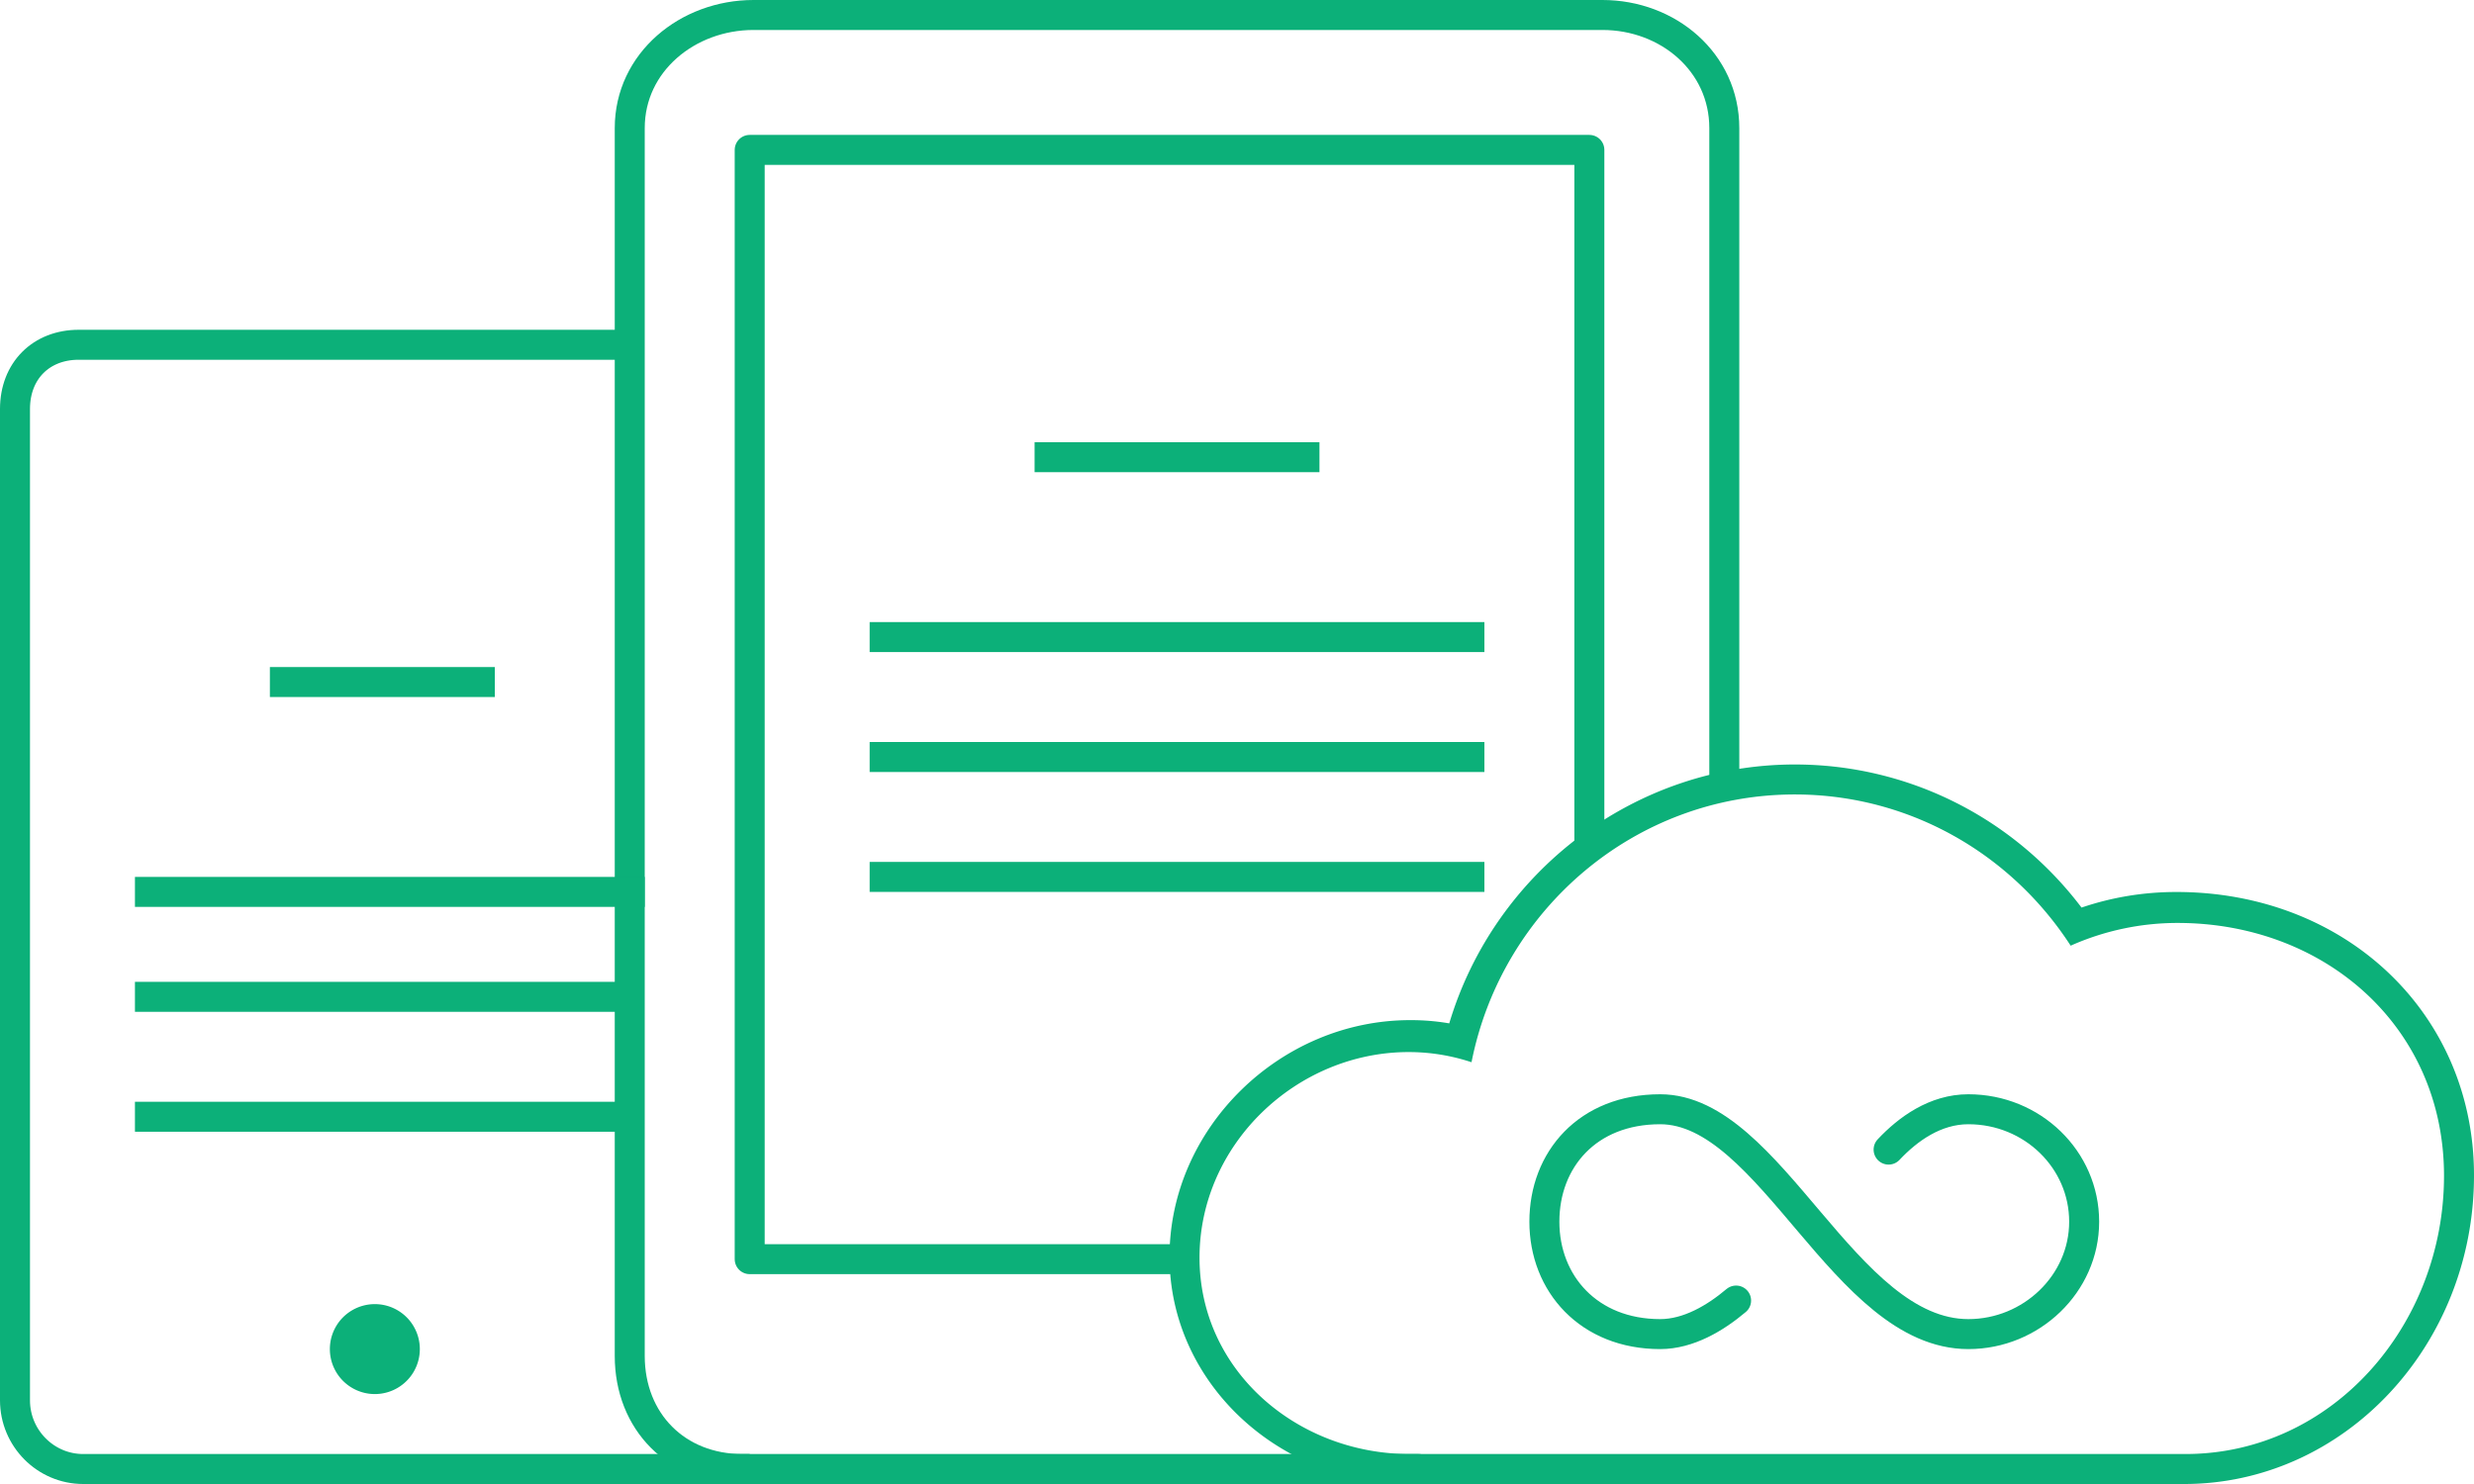
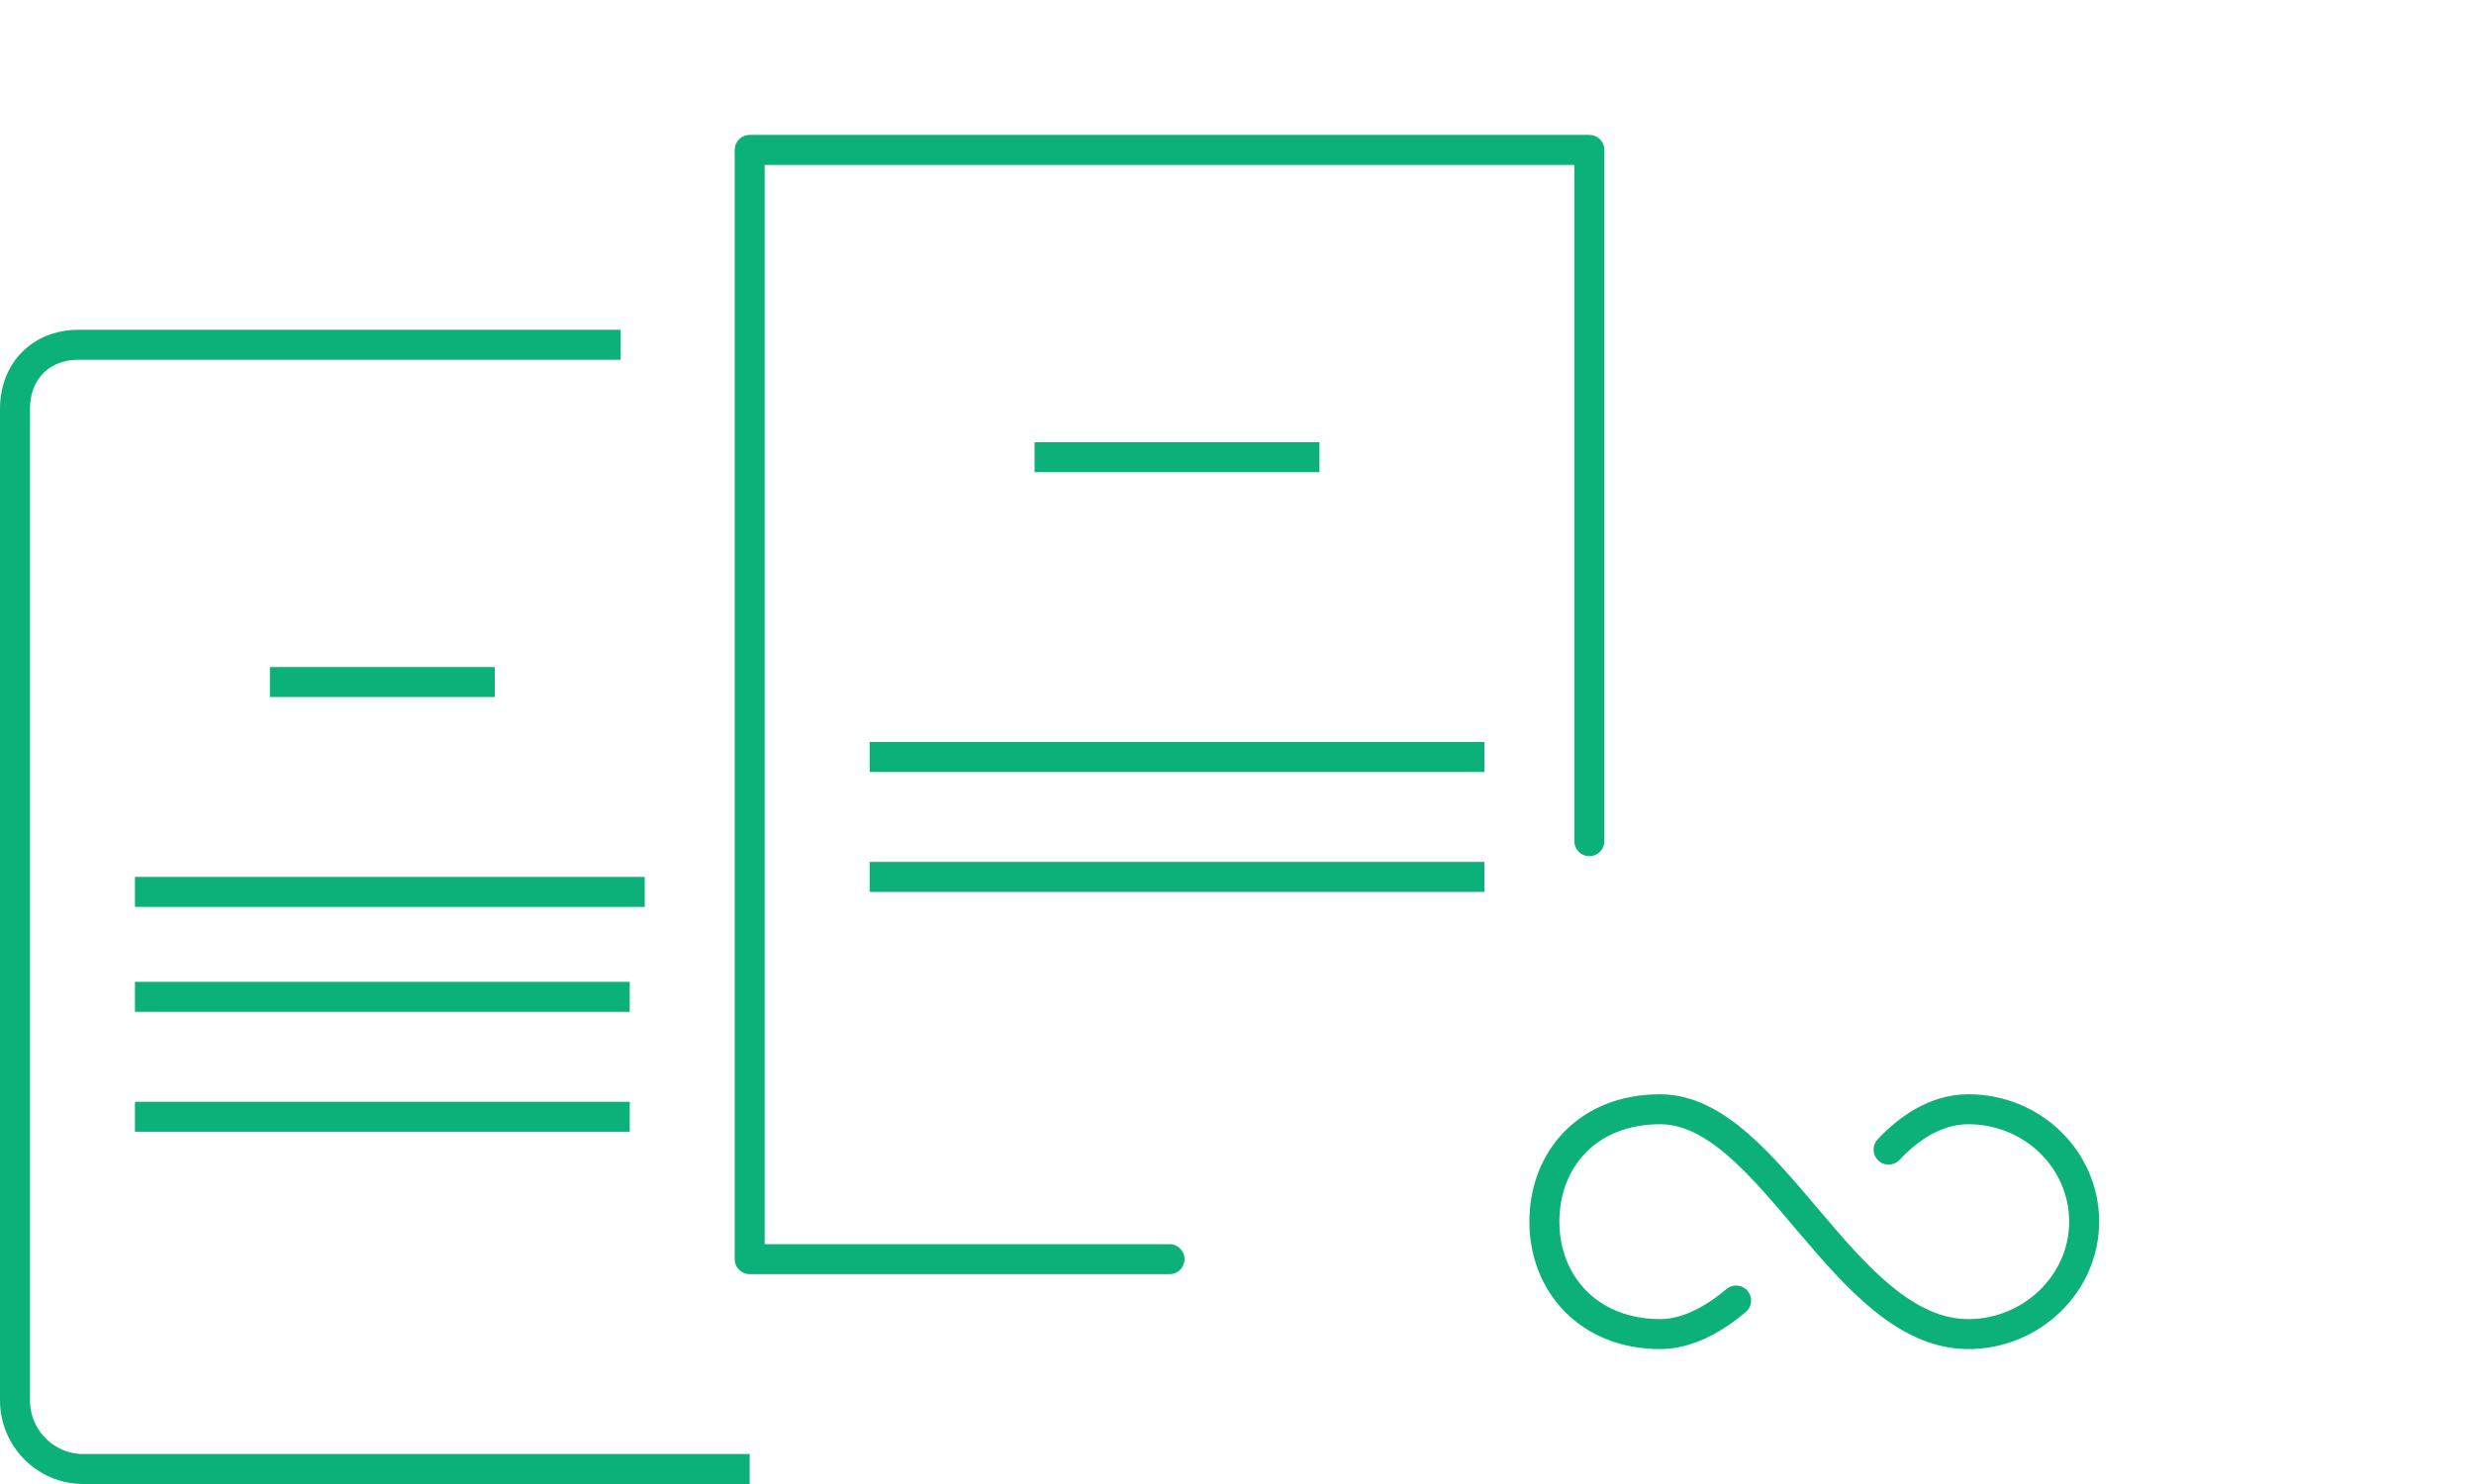
<svg xmlns="http://www.w3.org/2000/svg" width="165" height="99">
  <g fill="none" fill-rule="evenodd">
-     <path d="M119.7 53c7.707 0 14.476 4.018 18.4 10.088a17.506 17.506 0 0 1 7.136-1.517c9.809 0 17.764 6.922 17.764 16.868C163 88.386 155.562 97 145.753 97h-51.74C86.543 97 80 91.465 80 83.898c0-7.566 6.478-13.713 13.948-13.713 1.466 0 2.868.24 4.193.677C100.157 60.675 109.04 53 119.7 53zm.006-2c-10.665 0-20.02 7.14-23.05 17.271a15.04 15.04 0 0 0-2.61-.216c-8.7 0-16.046 7.227-16.046 15.776C78 92.195 85.229 99 94.111 99h51.556C156.332 99 165 89.768 165 78.413c0-10.78-8.539-18.907-19.849-18.907-2.17 0-4.285.346-6.326 1.04C134.28 54.543 127.257 51 119.706 51z" fill="#0CB079" fill-rule="nonzero" />
    <path d="M115.787 86.762c-1.378 1.163-3.173 2.238-5.064 2.238-4.753 0-7.723-3.357-7.723-7.5s2.874-7.5 7.723-7.5c7.393 0 12.275 15 20.554 15 4.198 0 7.723-3.357 7.723-7.5s-3.45-7.5-7.723-7.5c-2.212 0-4.028 1.318-5.32 2.692" stroke="#0CB079" stroke-width="2" stroke-linecap="round" stroke-linejoin="round" />
    <path d="M69 30.5h19M50 98H5.55C3.04 98 1 95.943 1 93.416V27.284C1 24.746 2.733 23 5.252 23H41.39" stroke="#0CB079" stroke-width="2" />
-     <path d="M94.603 98H49.515C45.135 98 42 94.853 42 90.456V8.544C42 4.147 45.865 1 50.255 1h56.618C111.243 1 115 4.147 115 8.544v43.112" stroke="#0CB079" stroke-width="2" stroke-linecap="round" stroke-linejoin="round" />
-     <path d="M58 42.5h41" stroke="#0CB079" stroke-width="2" />
    <path d="M58 50.5h41m-41 8h41" stroke="#0CB079" stroke-width="2" stroke-linejoin="round" />
    <path d="M9 59.5h34m-25-14h15m-24 21h33m-33 8h33" stroke="#0CB079" stroke-width="2" />
    <path stroke="#0CB079" stroke-width="2" stroke-linecap="round" stroke-linejoin="round" d="M78 84H50V10h56v46.116" />
-     <path d="M25 93a3 3 0 1 0 0-6 3 3 0 0 0 0 6z" fill="#0CB079" fill-rule="nonzero" />
  </g>
</svg>